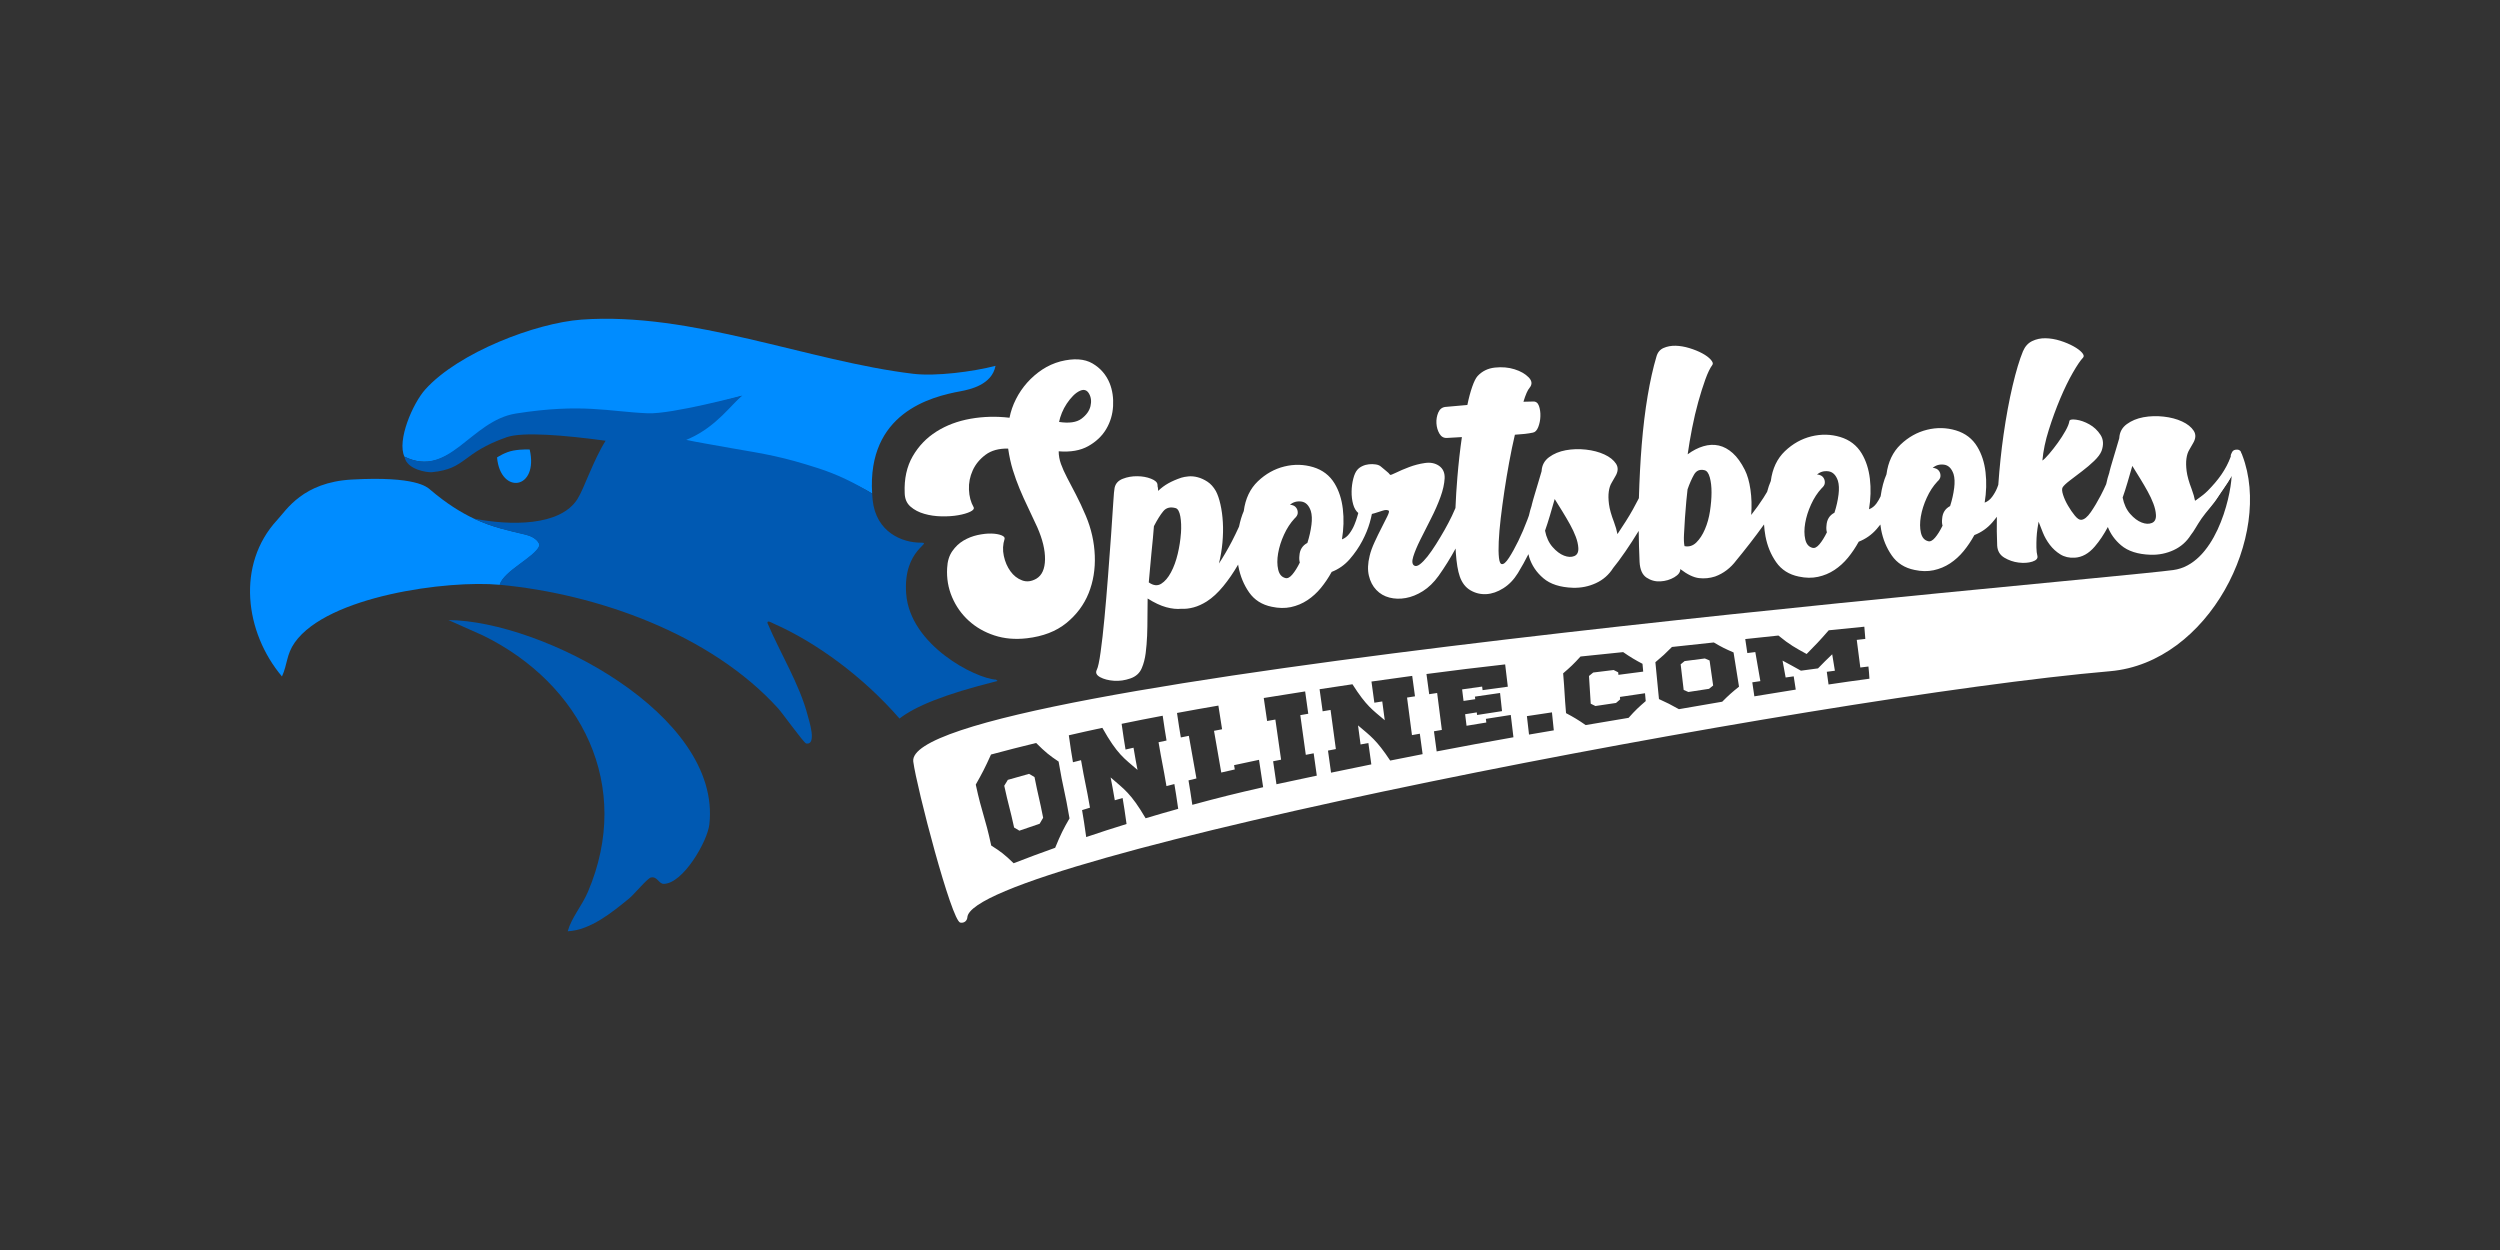
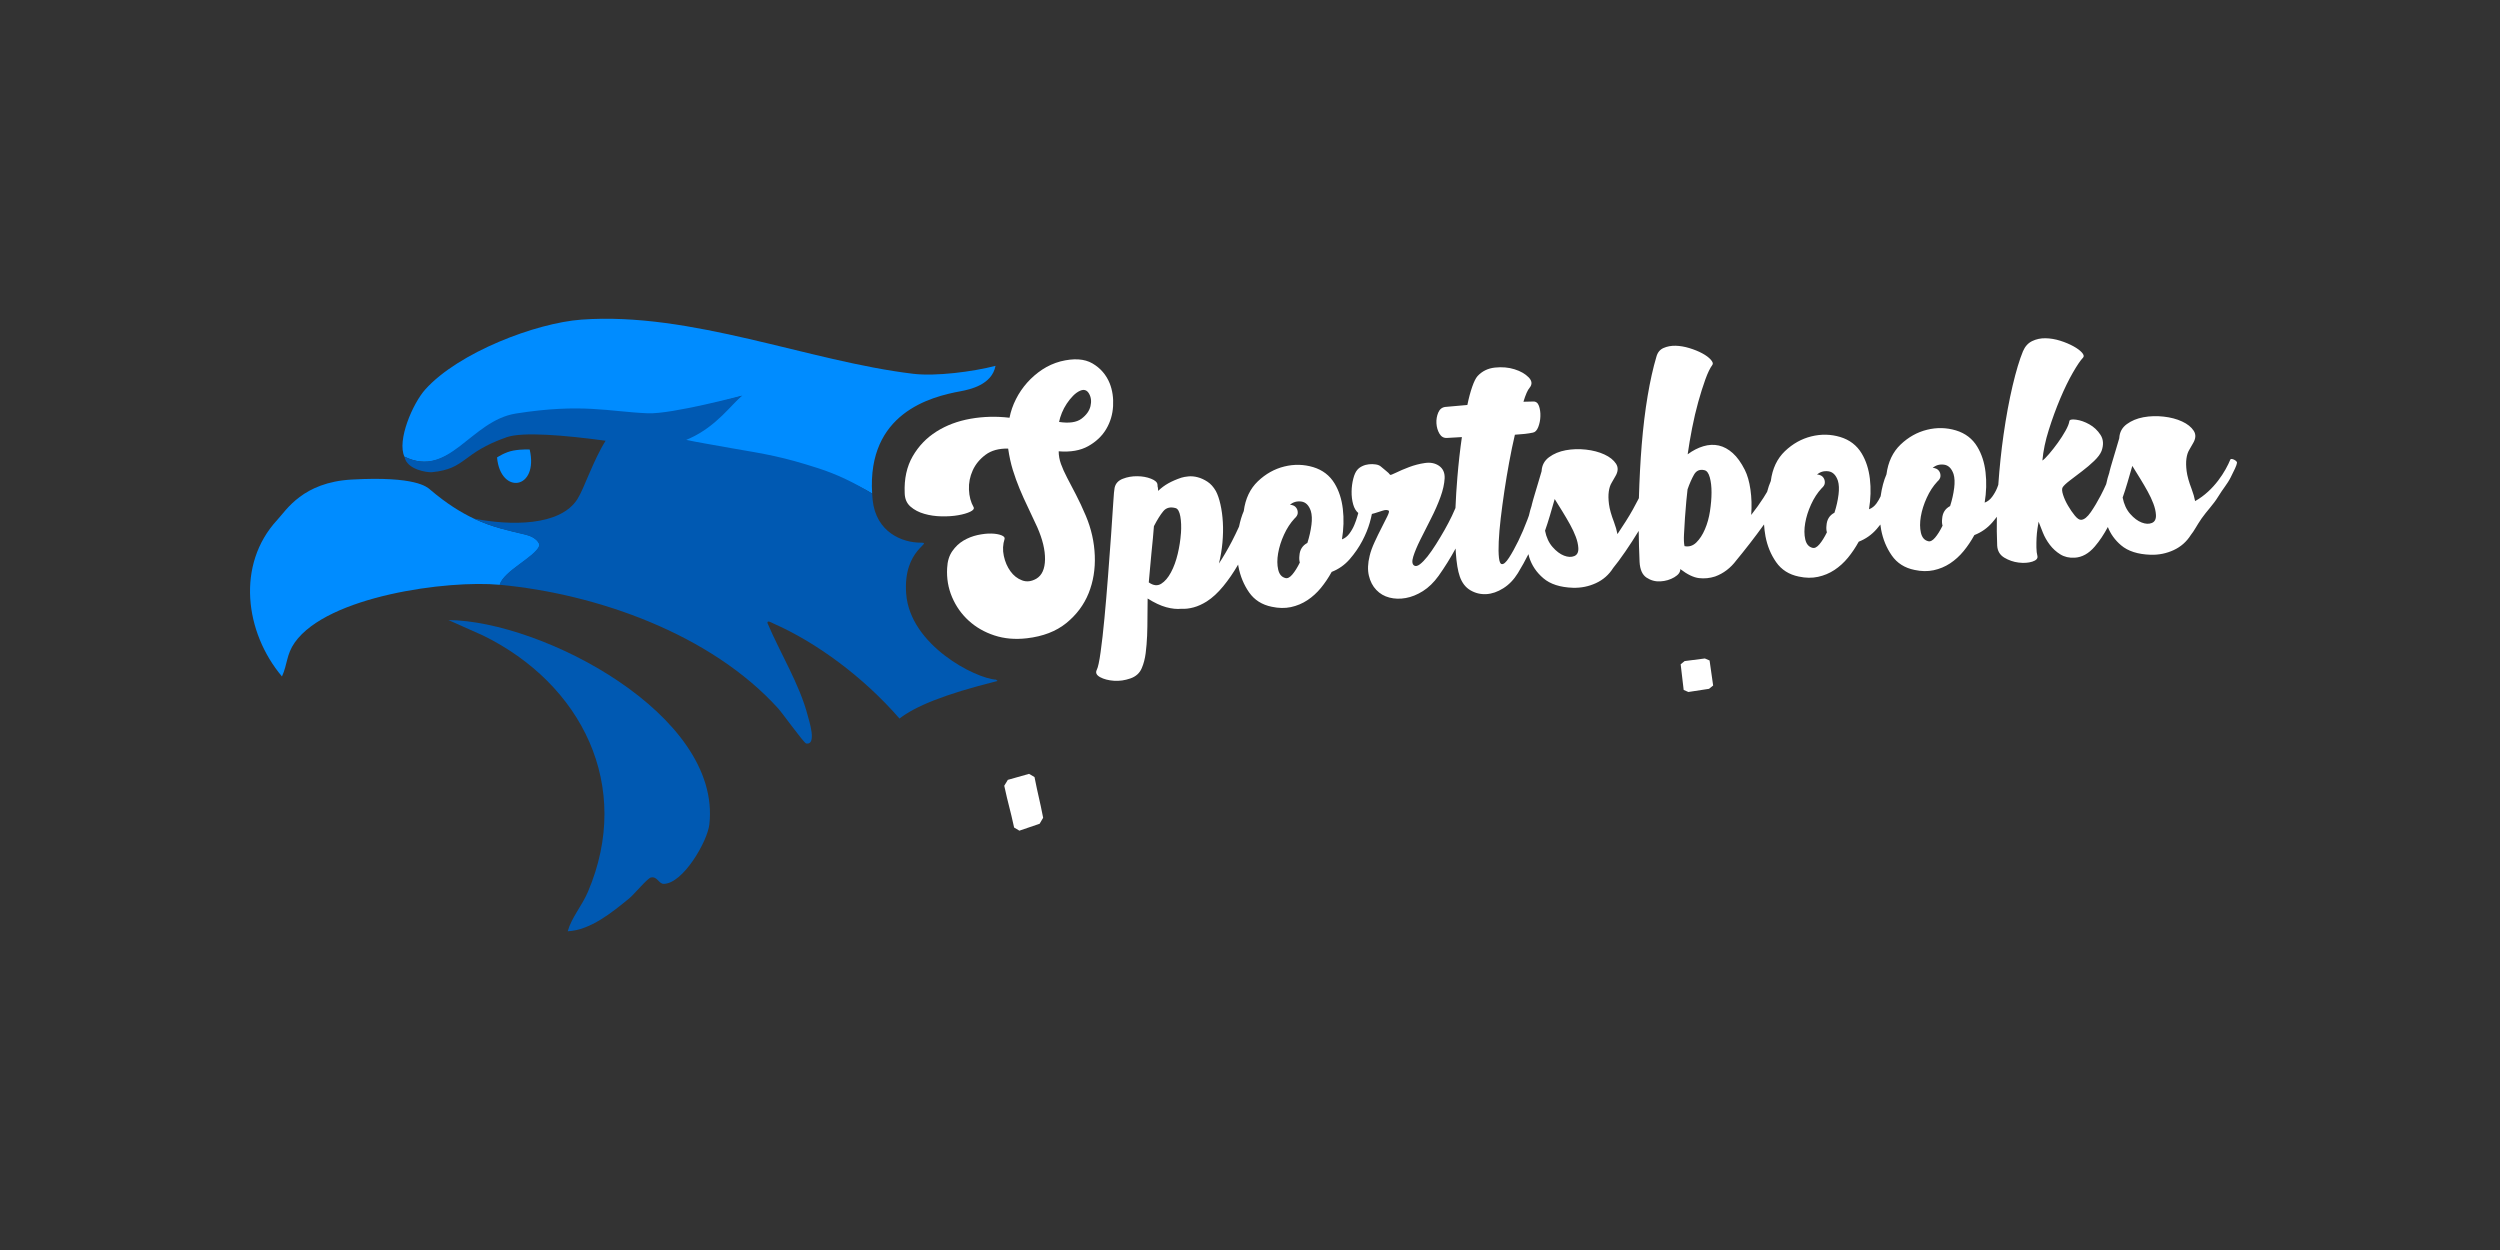
<svg xmlns="http://www.w3.org/2000/svg" width="200" height="100" viewBox="0 0 200 100" fill="none">
  <rect x="0" y="0" width="200" height="100" fill="#333333" stroke="none" />
  <g clip-path="url(#clip0_15904_1607)">
    <path d="M73.053 29.903C64.674 28.898 55.319 24.933 46.521 25.569C42.898 25.831 36.704 28.179 34.027 31.15C33.022 32.265 31.737 35.243 32.36 36.542C32.36 36.54 32.36 36.538 32.36 36.536C35.949 38.294 37.659 33.8 41.286 33.227C46.587 32.393 48.731 33.072 51.842 33.202C53.787 33.282 59.301 31.675 59.269 31.7C58.439 32.338 57.344 33.884 55.143 34.873C55.054 34.912 54.603 35.19 54.512 35.229C55.025 35.334 55.929 35.594 56.46 35.685C56.48 35.69 62.583 36.816 65.445 37.737C66.904 38.207 68.374 38.622 69.772 39.488C69.369 33.054 74.434 31.741 76.855 31.298C77.574 31.162 79.36 30.79 79.641 29.267C77.828 29.737 74.864 30.122 73.051 29.903H73.053Z" fill="#008CFF" />
    <path d="M42.068 42.767C40.778 42.455 39.441 42.206 37.94 41.502C36.879 41.002 35.707 40.277 34.419 39.176C34.163 38.957 33.258 38.081 28.141 38.364C24.226 38.581 22.918 40.797 22.183 41.59C18.882 45.154 19.59 50.594 22.557 54.117C23.002 53.141 22.906 52.359 23.578 51.404C26.196 47.685 35.791 46.392 39.989 46.784C40.302 45.685 42.807 44.577 43.152 43.704C43.233 43.499 42.925 42.974 42.068 42.767Z" fill="#008CFF" />
    <path d="M35.87 49.602L38.64 50.838C46.516 54.696 50.656 62.854 47.031 71.354C46.544 72.494 45.732 73.379 45.417 74.503C47.242 74.409 48.962 72.993 50.343 71.867C50.719 71.559 51.792 70.266 52.062 70.203C52.588 70.079 52.69 70.713 53.105 70.709C54.642 70.686 56.594 67.327 56.75 65.944C57.736 57.145 43.32 49.66 35.872 49.605L35.87 49.602Z" fill="#0059B2" />
    <path d="M79.677 54.372C78.043 54.276 72.808 51.629 72.495 47.507C72.219 43.861 74.756 43.412 73.629 43.412C72.219 43.412 70.079 42.612 69.809 39.981C69.793 39.814 69.781 39.648 69.772 39.488C68.374 38.622 66.916 37.926 65.458 37.459C62.597 36.538 61.377 36.344 58.421 35.838C58.401 35.831 56.521 35.498 56.462 35.489C55.932 35.398 55.41 35.297 54.898 35.19C54.989 35.154 55.077 35.115 55.165 35.076C57.367 34.084 58.562 32.283 59.391 31.645C59.423 31.62 53.764 33.145 51.817 33.063C48.709 32.933 46.58 32.249 41.279 33.081C37.652 33.651 35.947 38.291 32.36 36.533C32.36 36.535 32.36 36.538 32.36 36.54C32.533 37.578 34.201 37.812 34.559 37.776C37.332 37.5 36.91 36.244 40.538 34.976C41.803 34.534 45.113 34.807 48.45 35.259C47.464 36.818 46.723 39.094 46.199 39.919C44.805 42.119 40.789 42.055 37.919 41.488C39.42 42.192 40.744 42.466 42.036 42.778C42.893 42.986 43.204 43.474 43.125 43.679C42.78 44.552 40.277 45.681 39.964 46.78C47.827 47.514 56.886 50.751 62.248 56.668C62.593 57.049 64.313 59.445 64.49 59.477C65.381 59.637 64.715 57.623 64.626 57.275C63.975 54.746 62.404 52.236 61.395 49.837C61.364 49.582 61.749 49.824 61.901 49.892C65.261 51.372 69.049 54.126 71.958 57.482C73.219 56.52 75.44 55.565 79.807 54.477C79.766 54.443 79.727 54.409 79.687 54.374L79.677 54.372Z" fill="#0059B2" />
    <path d="M42.379 35.963C42.379 35.963 41.773 35.92 41.077 36.043C40.395 36.164 39.763 36.597 39.763 36.597C40.039 39.616 43.109 39.176 42.377 35.963H42.379Z" fill="#008CFF" />
    <path d="M178.433 36.75C178.053 37.68 177.139 39.231 175.609 40.088C175.581 39.94 175.545 39.789 175.5 39.632C175.454 39.477 175.398 39.308 175.332 39.124C175.114 38.558 174.981 38.082 174.931 37.694C174.881 37.304 174.876 36.971 174.915 36.688C174.953 36.406 175.028 36.175 175.139 35.991C175.248 35.808 175.346 35.64 175.429 35.485C175.668 35.099 175.69 34.757 175.497 34.461C175.305 34.164 174.994 33.916 174.566 33.718C174.137 33.519 173.643 33.389 173.085 33.328C172.525 33.266 171.99 33.285 171.476 33.378C170.963 33.474 170.519 33.656 170.145 33.93C169.771 34.203 169.569 34.573 169.542 35.04C169.542 35.045 169.542 35.049 169.542 35.054C169.456 35.348 169.372 35.64 169.286 35.92C169.193 36.242 169.095 36.57 168.993 36.901C168.891 37.233 168.812 37.521 168.751 37.767V37.794C168.649 38.089 168.562 38.401 168.494 38.734C168.363 39.028 168.218 39.333 168.052 39.65C167.801 40.131 167.54 40.569 167.266 40.968C166.991 41.365 166.735 41.572 166.495 41.586C166.347 41.595 166.18 41.483 165.989 41.251C165.799 41.021 165.617 40.754 165.443 40.457C165.268 40.161 165.137 39.869 165.046 39.586C164.955 39.304 164.944 39.103 165.012 38.987C165.096 38.852 165.291 38.668 165.592 38.437C165.894 38.207 166.218 37.959 166.565 37.696C166.912 37.434 167.234 37.16 167.533 36.873C167.832 36.586 168.03 36.319 168.127 36.071C168.302 35.576 168.274 35.15 168.041 34.789C167.807 34.429 167.508 34.149 167.145 33.946C166.783 33.743 166.427 33.62 166.082 33.574C165.735 33.528 165.558 33.572 165.547 33.702C165.52 33.889 165.42 34.142 165.243 34.459C165.066 34.776 164.862 35.095 164.631 35.416C164.4 35.738 164.166 36.034 163.931 36.31C163.697 36.584 163.516 36.764 163.391 36.844C163.459 36.075 163.629 35.254 163.906 34.383C164.18 33.51 164.486 32.678 164.819 31.884C165.155 31.091 165.49 30.402 165.828 29.814C166.166 29.226 166.438 28.825 166.649 28.606C166.735 28.508 166.706 28.376 166.556 28.207C166.406 28.038 166.18 27.869 165.874 27.701C165.567 27.532 165.216 27.384 164.819 27.258C164.423 27.133 164.03 27.067 163.64 27.06C163.25 27.053 162.895 27.131 162.57 27.288C162.246 27.445 162.001 27.717 161.838 28.1C161.561 28.768 161.285 29.689 161.008 30.858C160.732 32.03 160.491 33.335 160.285 34.771C160.099 36.066 159.961 37.407 159.863 38.788C159.832 38.875 159.8 38.962 159.764 39.051C159.666 39.29 159.535 39.52 159.371 39.744C159.208 39.967 159.009 40.124 158.773 40.211C158.911 39.365 158.934 38.554 158.843 37.776C158.753 36.999 158.533 36.321 158.186 35.745C157.798 35.095 157.224 34.659 156.472 34.431C155.717 34.206 154.948 34.187 154.162 34.381C153.375 34.575 152.67 34.969 152.046 35.565C151.423 36.16 151.047 36.955 150.917 37.949C150.702 38.435 150.548 39.026 150.45 39.703C150.36 39.897 150.253 40.088 150.119 40.273C149.956 40.496 149.757 40.654 149.521 40.74C149.659 39.894 149.682 39.083 149.591 38.305C149.5 37.528 149.28 36.85 148.934 36.274C148.544 35.626 147.972 35.188 147.22 34.96C146.465 34.734 145.696 34.716 144.909 34.91C144.123 35.104 143.418 35.498 142.794 36.093C142.171 36.688 141.794 37.484 141.665 38.478C141.55 38.738 141.452 39.03 141.37 39.345C141.293 39.477 141.198 39.634 141.076 39.826C140.804 40.252 140.477 40.708 140.096 41.196C140.148 40.485 140.128 39.81 140.037 39.174C139.947 38.535 139.795 38.009 139.586 37.591C139.294 37.012 138.972 36.563 138.62 36.248C138.269 35.934 137.897 35.731 137.503 35.642C137.108 35.553 136.698 35.571 136.269 35.699C135.841 35.827 135.422 36.041 135.013 36.344C135.106 35.688 135.224 34.99 135.367 34.256C135.51 33.522 135.675 32.822 135.859 32.158C136.043 31.495 136.233 30.897 136.424 30.364C136.616 29.83 136.807 29.438 136.995 29.185C137.063 29.087 137.018 28.95 136.861 28.772C136.702 28.594 136.476 28.426 136.179 28.266C135.882 28.107 135.542 27.967 135.154 27.849C134.766 27.73 134.397 27.669 134.045 27.66C133.692 27.653 133.372 27.712 133.082 27.84C132.792 27.967 132.601 28.202 132.511 28.544C132.245 29.436 132.014 30.478 131.812 31.672C131.611 32.867 131.454 34.167 131.338 35.571C131.23 36.914 131.155 38.342 131.112 39.851C131.089 39.899 131.062 39.949 131.032 40.006C130.924 40.218 130.79 40.467 130.631 40.756C130.47 41.046 130.282 41.363 130.06 41.711C129.838 42.06 129.615 42.398 129.396 42.728C129.368 42.58 129.332 42.43 129.287 42.272C129.241 42.117 129.185 41.949 129.119 41.764C128.901 41.198 128.768 40.722 128.718 40.334C128.668 39.947 128.663 39.611 128.702 39.329C128.74 39.046 128.815 38.816 128.926 38.631C129.035 38.449 129.133 38.28 129.216 38.125C129.454 37.74 129.475 37.398 129.284 37.101C129.092 36.805 128.781 36.556 128.353 36.358C127.924 36.16 127.43 36.03 126.872 35.968C126.312 35.907 125.777 35.925 125.263 36.018C124.748 36.114 124.306 36.296 123.932 36.57C123.558 36.844 123.356 37.213 123.329 37.68C123.329 37.685 123.329 37.69 123.329 37.694C123.243 37.988 123.159 38.28 123.073 38.56C122.98 38.882 122.882 39.21 122.78 39.541C122.678 39.874 122.599 40.161 122.537 40.407V40.435C122.449 40.688 122.377 40.961 122.313 41.244C122.272 41.356 122.234 41.468 122.188 41.586C121.964 42.186 121.721 42.749 121.465 43.276C121.207 43.802 120.96 44.251 120.722 44.618C120.483 44.986 120.288 45.157 120.139 45.127C120.028 45.115 119.953 44.947 119.917 44.623C119.88 44.299 119.874 43.866 119.899 43.323C119.923 42.781 119.976 42.163 120.057 41.47C120.139 40.777 120.236 40.047 120.35 39.285C120.463 38.524 120.592 37.758 120.733 36.985C120.873 36.214 121.028 35.478 121.191 34.778C121.783 34.744 122.261 34.689 122.626 34.611C122.81 34.582 122.952 34.434 123.059 34.167C123.163 33.9 123.222 33.613 123.231 33.305C123.243 32.997 123.202 32.719 123.116 32.473C123.027 32.227 122.873 32.11 122.651 32.122C122.522 32.129 122.392 32.133 122.263 32.131C122.134 32.131 122.002 32.131 121.875 32.14C122.048 31.572 122.211 31.198 122.367 31.023C122.592 30.749 122.567 30.471 122.293 30.188C122.016 29.905 121.64 29.691 121.159 29.541C120.678 29.39 120.157 29.347 119.595 29.406C119.032 29.465 118.568 29.693 118.203 30.088C118.062 30.245 117.922 30.528 117.779 30.936C117.636 31.344 117.504 31.832 117.389 32.398L115.618 32.555C115.36 32.589 115.174 32.739 115.06 33.006C114.947 33.275 114.897 33.56 114.915 33.868C114.934 34.174 115.013 34.45 115.156 34.694C115.299 34.938 115.5 35.051 115.759 35.035L116.951 34.967C116.804 35.982 116.684 37.051 116.591 38.175C116.521 39.023 116.468 39.844 116.437 40.642C116.357 40.834 116.264 41.043 116.153 41.274C115.979 41.639 115.781 42.012 115.564 42.398C115.344 42.783 115.117 43.164 114.879 43.542C114.641 43.919 114.414 44.245 114.199 44.518C113.981 44.792 113.782 44.999 113.596 45.141C113.41 45.282 113.258 45.318 113.143 45.25C112.97 45.147 112.943 44.908 113.061 44.527C113.179 44.149 113.365 43.7 113.623 43.182C113.882 42.664 114.165 42.104 114.473 41.499C114.782 40.895 115.036 40.316 115.237 39.764C115.437 39.212 115.548 38.713 115.571 38.264C115.591 37.815 115.437 37.48 115.11 37.256C114.802 37.051 114.433 36.978 113.999 37.04C113.566 37.101 113.147 37.211 112.739 37.363C112.331 37.516 111.977 37.669 111.68 37.815C111.383 37.963 111.225 38.018 111.204 37.981C111.143 37.892 111.041 37.79 110.896 37.678C110.751 37.566 110.61 37.448 110.472 37.325C110.374 37.238 110.236 37.181 110.059 37.154C109.88 37.126 109.701 37.124 109.517 37.142C109.334 37.163 109.159 37.208 108.998 37.284C108.835 37.359 108.701 37.455 108.597 37.573C108.456 37.73 108.345 37.97 108.264 38.291C108.18 38.613 108.134 38.955 108.128 39.32C108.121 39.682 108.164 40.031 108.257 40.359C108.341 40.66 108.479 40.886 108.663 41.041C108.64 41.119 108.617 41.205 108.588 41.306C108.527 41.525 108.447 41.752 108.348 41.99C108.25 42.229 108.119 42.459 107.955 42.683C107.792 42.906 107.593 43.061 107.357 43.15C107.495 42.304 107.518 41.492 107.427 40.715C107.336 39.938 107.117 39.26 106.77 38.684C106.38 38.036 105.808 37.598 105.056 37.37C104.301 37.145 103.532 37.126 102.745 37.32C101.959 37.514 101.254 37.908 100.63 38.503C100.007 39.099 99.63 39.894 99.501 40.888C99.343 41.249 99.218 41.666 99.123 42.129C98.941 42.523 98.755 42.918 98.554 43.303C98.218 43.946 97.873 44.539 97.515 45.081C97.651 44.534 97.744 43.973 97.796 43.403C97.846 42.831 97.858 42.291 97.828 41.78C97.799 41.269 97.735 40.793 97.635 40.352C97.536 39.91 97.413 39.554 97.268 39.283C97.082 38.959 96.86 38.711 96.602 38.54C96.341 38.369 96.08 38.248 95.817 38.18C95.554 38.111 95.307 38.089 95.076 38.111C94.845 38.134 94.656 38.168 94.511 38.214C94.11 38.348 93.763 38.499 93.466 38.665C93.169 38.832 92.899 39.032 92.652 39.272C92.641 39.067 92.63 38.971 92.623 38.98C92.614 38.989 92.605 38.921 92.598 38.773C92.587 38.588 92.416 38.428 92.085 38.298C91.754 38.168 91.385 38.1 90.977 38.098C90.569 38.093 90.183 38.161 89.821 38.303C89.458 38.444 89.24 38.686 89.168 39.026C89.138 39.14 89.1 39.552 89.057 40.261C89.013 40.973 88.957 41.832 88.884 42.842C88.812 43.852 88.73 44.947 88.639 46.128C88.549 47.307 88.454 48.417 88.356 49.457C88.259 50.496 88.156 51.397 88.05 52.158C87.946 52.92 87.841 53.397 87.742 53.588C87.626 53.818 87.715 54.012 88.011 54.174C88.308 54.334 88.673 54.429 89.111 54.461C89.549 54.493 89.988 54.429 90.435 54.274C90.879 54.119 91.183 53.841 91.346 53.44C91.494 53.096 91.596 52.699 91.655 52.247C91.711 51.796 91.75 51.329 91.77 50.843C91.788 50.357 91.797 49.858 91.797 49.347C91.797 48.834 91.8 48.344 91.811 47.879C92.349 48.221 92.845 48.453 93.296 48.577C93.747 48.7 94.158 48.741 94.525 48.702C94.822 48.722 95.144 48.684 95.491 48.59C95.838 48.497 96.189 48.335 96.547 48.111C96.994 47.824 97.429 47.423 97.855 46.905C98.279 46.388 98.674 45.816 99.037 45.188C99.041 45.182 99.046 45.172 99.05 45.166C99.059 45.216 99.064 45.264 99.073 45.314C99.218 46.089 99.504 46.78 99.927 47.389C100.351 47.997 100.957 48.383 101.743 48.542C102.288 48.661 102.798 48.668 103.274 48.568C103.75 48.465 104.19 48.282 104.591 48.016C104.992 47.751 105.353 47.423 105.675 47.031C105.994 46.641 106.282 46.212 106.534 45.752C107.096 45.533 107.577 45.193 107.978 44.733C108.377 44.272 108.713 43.786 108.98 43.278C109.248 42.769 109.447 42.281 109.579 41.819C109.656 41.545 109.712 41.315 109.751 41.116C109.828 41.096 109.903 41.078 109.98 41.055C110.207 40.986 110.422 40.918 110.621 40.85C110.821 40.783 110.98 40.783 111.093 40.85C111.15 40.884 111.118 41.03 110.993 41.29C110.869 41.547 110.714 41.855 110.531 42.211C110.347 42.566 110.159 42.95 109.971 43.36C109.78 43.773 109.649 44.137 109.574 44.459C109.422 45.063 109.402 45.597 109.511 46.055C109.619 46.515 109.817 46.894 110.105 47.195C110.39 47.496 110.739 47.699 111.154 47.806C111.567 47.913 112.004 47.925 112.462 47.842C112.92 47.76 113.378 47.576 113.834 47.288C114.29 47.001 114.707 46.595 115.085 46.071C115.584 45.369 116.038 44.637 116.448 43.882C116.455 43.994 116.459 44.108 116.466 44.217C116.523 45.042 116.627 45.676 116.781 46.114C116.958 46.625 117.244 46.996 117.636 47.224C118.028 47.453 118.452 47.555 118.903 47.53C119.357 47.505 119.81 47.348 120.266 47.06C120.722 46.773 121.111 46.37 121.433 45.847C121.744 45.337 122.023 44.831 122.274 44.331C122.295 44.409 122.311 44.489 122.333 44.566C122.537 45.225 122.916 45.79 123.472 46.262C124.027 46.734 124.814 46.987 125.836 47.022C126.487 47.04 127.099 46.917 127.677 46.65C128.255 46.383 128.713 45.98 129.053 45.439C129.314 45.127 129.64 44.685 130.035 44.112C130.398 43.586 130.751 43.036 131.096 42.471C131.105 43.289 131.128 44.117 131.166 44.956C131.2 45.569 131.386 45.986 131.724 46.21C132.062 46.433 132.431 46.534 132.839 46.509C133.245 46.486 133.615 46.376 133.946 46.18C134.277 45.984 134.435 45.765 134.422 45.524C134.984 45.957 135.483 46.199 135.923 46.249C136.36 46.299 136.789 46.255 137.208 46.119C137.879 45.875 138.448 45.441 138.913 44.819C139.19 44.486 139.55 44.037 139.99 43.472C140.373 42.981 140.749 42.473 141.123 41.955C141.144 42.272 141.178 42.587 141.237 42.897C141.382 43.672 141.667 44.363 142.091 44.972C142.515 45.581 143.121 45.966 143.907 46.126C144.451 46.244 144.962 46.251 145.438 46.148C145.914 46.046 146.354 45.863 146.755 45.599C147.156 45.334 147.517 45.006 147.839 44.614C148.158 44.224 148.446 43.795 148.698 43.335C149.26 43.116 149.741 42.776 150.14 42.316C150.242 42.199 150.337 42.081 150.43 41.962C150.448 42.097 150.464 42.231 150.489 42.366C150.634 43.141 150.92 43.832 151.344 44.441C151.768 45.049 152.373 45.435 153.16 45.594C153.704 45.713 154.214 45.72 154.69 45.619C155.166 45.517 155.606 45.334 156.007 45.07C156.408 44.805 156.769 44.477 157.091 44.085C157.41 43.695 157.698 43.266 157.95 42.806C158.512 42.587 158.993 42.247 159.392 41.787C159.519 41.641 159.634 41.492 159.748 41.342C159.734 42.133 159.743 42.904 159.775 43.652C159.8 44.078 159.988 44.397 160.344 44.612C160.698 44.824 161.081 44.956 161.493 45.006C161.904 45.056 162.269 45.031 162.586 44.931C162.904 44.828 163.04 44.675 162.992 44.475C162.944 44.29 162.917 44.069 162.913 43.809C162.908 43.549 162.913 43.291 162.924 43.041C162.938 42.788 162.96 42.546 162.994 42.311C163.026 42.076 163.058 41.885 163.087 41.734C163.176 41.971 163.289 42.263 163.43 42.61C163.57 42.956 163.754 43.28 163.985 43.583C164.216 43.887 164.493 44.142 164.822 44.347C165.148 44.552 165.533 44.641 165.976 44.616C166.567 44.582 167.1 44.286 167.578 43.727C167.971 43.269 168.318 42.744 168.628 42.161C168.846 42.719 169.197 43.207 169.685 43.622C170.24 44.094 171.027 44.347 172.049 44.381C172.698 44.4 173.312 44.276 173.89 44.01C174.468 43.743 174.926 43.339 175.266 42.799C175.527 42.487 175.731 42.053 176.125 41.481C176.52 40.909 177.08 40.352 177.452 39.735C177.824 39.117 178.191 38.72 178.458 38.184C178.724 37.648 178.937 37.24 178.962 37.017C178.971 36.848 178.492 36.625 178.438 36.759L178.433 36.75ZM94.473 42.671C94.436 43.196 94.353 43.741 94.219 44.306C94.085 44.871 93.904 45.369 93.677 45.79C93.45 46.215 93.19 46.518 92.895 46.702C92.6 46.887 92.269 46.851 91.902 46.591C91.938 46.235 91.972 45.854 92.004 45.453C92.036 45.049 92.074 44.648 92.115 44.245C92.156 43.841 92.194 43.453 92.231 43.077C92.265 42.703 92.292 42.375 92.314 42.094C92.582 41.577 92.831 41.176 93.067 40.893C93.301 40.61 93.634 40.53 94.069 40.654C94.239 40.717 94.359 40.941 94.427 41.317C94.495 41.696 94.511 42.147 94.477 42.669L94.473 42.671ZM104.913 42.003C104.856 42.464 104.747 42.94 104.591 43.433C104.194 43.643 103.983 43.98 103.954 44.447C103.929 44.655 103.938 44.84 103.986 45.004C103.786 45.407 103.587 45.727 103.387 45.961C103.188 46.196 103.002 46.292 102.834 46.244C102.532 46.169 102.34 45.941 102.254 45.565C102.167 45.188 102.165 44.755 102.249 44.265C102.333 43.775 102.489 43.278 102.721 42.772C102.952 42.266 103.233 41.834 103.564 41.479C103.723 41.34 103.806 41.198 103.818 41.059C103.827 40.92 103.802 40.795 103.741 40.688C103.68 40.581 103.596 40.501 103.491 40.451C103.387 40.4 103.287 40.378 103.197 40.384C103.444 40.166 103.745 40.079 104.099 40.122C104.453 40.168 104.709 40.419 104.865 40.875C104.956 41.169 104.972 41.545 104.915 42.003H104.913ZM125.943 44.486C125.707 44.584 125.433 44.571 125.12 44.45C124.807 44.329 124.503 44.099 124.206 43.761C123.909 43.424 123.707 42.988 123.603 42.455C123.73 42.094 123.861 41.691 123.993 41.244C124.124 40.799 124.254 40.357 124.376 39.922C124.58 40.245 124.789 40.583 125.004 40.934C125.219 41.285 125.419 41.627 125.605 41.962C125.791 42.297 125.943 42.623 126.063 42.943C126.183 43.262 126.251 43.56 126.267 43.839C126.285 44.174 126.178 44.388 125.943 44.486ZM136.8 40.888C136.718 41.415 136.585 41.898 136.396 42.338C136.208 42.779 135.977 43.132 135.705 43.399C135.433 43.665 135.118 43.763 134.762 43.691C134.712 43.469 134.698 43.148 134.721 42.728C134.744 42.306 134.769 41.869 134.798 41.41C134.828 40.952 134.864 40.512 134.905 40.09C134.945 39.669 134.979 39.356 135.004 39.149C135.163 38.693 135.335 38.3 135.521 37.972C135.707 37.646 135.986 37.525 136.362 37.617C136.551 37.662 136.691 37.854 136.784 38.193C136.877 38.533 136.925 38.937 136.922 39.402C136.922 39.867 136.879 40.364 136.798 40.891L136.8 40.888ZM147.079 39.586C147.022 40.047 146.914 40.523 146.757 41.016C146.36 41.226 146.15 41.563 146.12 42.031C146.095 42.238 146.104 42.423 146.152 42.587C145.952 42.99 145.753 43.31 145.553 43.545C145.354 43.779 145.17 43.875 145 43.827C144.699 43.752 144.506 43.524 144.42 43.148C144.334 42.772 144.331 42.338 144.415 41.848C144.499 41.358 144.656 40.861 144.887 40.355C145.118 39.849 145.399 39.418 145.73 39.062C145.889 38.923 145.975 38.782 145.984 38.642C145.995 38.501 145.968 38.378 145.907 38.269C145.846 38.161 145.762 38.082 145.658 38.032C145.553 37.981 145.454 37.959 145.363 37.965C145.61 37.746 145.912 37.66 146.265 37.703C146.619 37.749 146.875 37.999 147.031 38.456C147.122 38.75 147.138 39.126 147.081 39.584L147.079 39.586ZM156.331 39.055C156.275 39.516 156.166 39.992 156.009 40.485C155.613 40.694 155.402 41.032 155.372 41.499C155.347 41.707 155.356 41.892 155.404 42.056C155.204 42.459 155.005 42.779 154.805 43.013C154.606 43.248 154.42 43.344 154.252 43.296C153.951 43.221 153.758 42.995 153.672 42.617C153.586 42.24 153.583 41.807 153.667 41.317C153.751 40.827 153.908 40.33 154.139 39.824C154.37 39.317 154.651 38.886 154.982 38.531C155.141 38.392 155.225 38.25 155.236 38.111C155.248 37.97 155.22 37.847 155.159 37.737C155.098 37.63 155.014 37.55 154.91 37.5C154.805 37.45 154.706 37.427 154.615 37.434C154.862 37.215 155.164 37.129 155.517 37.172C155.871 37.218 156.127 37.468 156.284 37.924C156.374 38.218 156.39 38.595 156.333 39.053L156.331 39.055ZM172.151 41.837C171.915 41.935 171.641 41.921 171.331 41.8C171.018 41.679 170.712 41.449 170.415 41.112C170.118 40.774 169.916 40.339 169.812 39.805C169.939 39.445 170.07 39.041 170.201 38.595C170.333 38.15 170.462 37.708 170.585 37.272C170.789 37.596 170.997 37.933 171.213 38.285C171.428 38.636 171.628 38.978 171.813 39.313C171.999 39.648 172.151 39.974 172.271 40.293C172.392 40.612 172.46 40.911 172.475 41.189C172.494 41.525 172.387 41.739 172.151 41.837Z" fill="white" />
    <path d="M86.878 41.29C86.599 40.635 86.332 40.058 86.071 39.561C85.81 39.064 85.577 38.617 85.37 38.218C85.162 37.822 84.998 37.452 84.876 37.115C84.756 36.777 84.695 36.44 84.695 36.105C85.645 36.18 86.433 36.043 87.061 35.69C87.689 35.336 88.17 34.88 88.499 34.322C88.828 33.763 89.011 33.152 89.047 32.486C89.084 31.823 88.993 31.219 88.778 30.672C88.497 29.978 88.036 29.447 87.395 29.073C86.753 28.699 85.901 28.647 84.842 28.911C84.311 29.053 83.824 29.274 83.377 29.568C82.931 29.864 82.529 30.213 82.171 30.614C81.813 31.018 81.514 31.458 81.274 31.937C81.031 32.416 80.861 32.91 80.761 33.419C79.698 33.294 78.657 33.321 77.639 33.501C76.621 33.681 75.715 34.021 74.916 34.525C74.121 35.026 73.486 35.688 73.014 36.506C72.543 37.325 72.328 38.303 72.375 39.436C72.382 39.901 72.538 40.266 72.84 40.528C73.141 40.79 73.509 40.984 73.944 41.107C74.377 41.233 74.84 41.299 75.331 41.308C75.823 41.317 76.266 41.287 76.66 41.217C77.054 41.148 77.374 41.055 77.617 40.938C77.859 40.822 77.95 40.701 77.889 40.574C77.662 40.177 77.537 39.709 77.517 39.169C77.494 38.631 77.596 38.116 77.819 37.628C78.041 37.14 78.383 36.725 78.846 36.381C79.308 36.036 79.909 35.872 80.652 35.886C80.743 36.515 80.868 37.085 81.026 37.598C81.185 38.111 81.367 38.613 81.57 39.105C81.775 39.596 81.997 40.093 82.239 40.59C82.48 41.089 82.729 41.62 82.983 42.181C83.407 43.145 83.613 44.003 83.602 44.76C83.588 45.514 83.359 46.027 82.91 46.294C82.516 46.522 82.133 46.568 81.766 46.429C81.396 46.292 81.085 46.048 80.834 45.699C80.582 45.35 80.405 44.942 80.305 44.472C80.204 44.003 80.226 43.551 80.367 43.114C80.396 43 80.312 42.901 80.113 42.822C79.913 42.742 79.646 42.694 79.312 42.685C78.979 42.676 78.61 42.717 78.208 42.803C77.805 42.892 77.428 43.041 77.079 43.246C76.73 43.453 76.431 43.736 76.182 44.094C75.932 44.454 75.796 44.903 75.771 45.446C75.724 46.269 75.857 47.044 76.166 47.772C76.476 48.499 76.918 49.126 77.496 49.653C78.072 50.179 78.757 50.574 79.55 50.834C80.344 51.096 81.21 51.171 82.149 51.062C83.436 50.913 84.488 50.508 85.305 49.846C86.118 49.185 86.712 48.392 87.087 47.466C87.46 46.54 87.626 45.535 87.583 44.447C87.54 43.36 87.304 42.306 86.876 41.287L86.878 41.29ZM84.949 33.029C85.055 32.771 85.184 32.527 85.338 32.295C85.493 32.062 85.66 31.852 85.844 31.666C86.028 31.479 86.218 31.342 86.418 31.255C86.726 31.125 86.962 31.205 87.125 31.495C87.29 31.784 87.327 32.117 87.238 32.493C87.148 32.872 86.907 33.207 86.517 33.499C86.125 33.791 85.529 33.877 84.726 33.756C84.769 33.531 84.844 33.289 84.949 33.031V33.029Z" fill="white" />
    <path d="M136.385 52.678C135.739 52.76 135.415 52.801 134.771 52.886C134.644 52.99 134.58 53.041 134.453 53.143C134.556 54.03 134.59 54.313 134.694 55.197C134.843 55.261 134.918 55.293 135.07 55.359C135.73 55.259 136.061 55.207 136.723 55.106C136.854 54.999 136.92 54.947 137.052 54.842C136.931 53.982 136.886 53.7 136.766 52.838C136.614 52.776 136.539 52.742 136.387 52.676L136.385 52.678Z" fill="white" />
    <path d="M82.33 61.907C81.652 62.094 81.312 62.19 80.627 62.388C80.512 62.582 80.455 62.676 80.34 62.86C80.664 64.37 80.804 64.696 81.129 66.203C81.299 66.299 81.382 66.349 81.55 66.454C82.198 66.228 82.523 66.116 83.171 65.9C83.282 65.701 83.339 65.605 83.452 65.421C83.167 63.952 83.049 63.636 82.761 62.165C82.588 62.067 82.502 62.017 82.328 61.91L82.33 61.907Z" fill="white" />
-     <path d="M179.388 36.437C179.379 36.376 179.336 36.287 179.297 36.23C179.275 36.045 179.091 35.945 178.876 35.972C178.66 36 178.601 36.102 178.549 36.203C178.497 36.303 178.445 36.403 178.461 36.526C178.077 37.577 177.456 38.412 176.615 39.265C175.774 40.117 173.264 41.522 173.264 41.522C174.074 41.51 174.842 42.055 175.33 41.804C176.495 41.278 177.617 39.545 178.531 38.081C178.447 39.937 177.168 45.17 173.849 45.605C166.765 46.533 72.214 54.377 73.062 60.927C73.33 62.988 76.132 73.713 76.826 73.809C77.125 73.864 77.361 73.677 77.388 73.392C77.657 68.697 145.338 55.717 168.805 53.697C176.74 53.013 181.821 42.783 179.39 36.437H179.388ZM84.411 67.824C83.076 68.301 82.412 68.549 81.09 69.06C80.378 68.362 80.022 68.098 79.299 67.644C78.784 65.261 78.576 65.15 78.061 62.767C78.546 61.912 78.793 61.447 79.281 60.362C80.75 59.969 81.471 59.785 82.892 59.438C83.627 60.177 83.985 60.455 84.688 60.925C85.064 63.155 85.184 63.241 85.561 65.471C85.089 66.283 84.858 66.734 84.413 67.824H84.411ZM91.646 65.455C90.467 63.449 89.945 63.152 88.85 62.195C88.977 62.858 89.041 63.159 89.184 64.021C89.433 63.948 89.56 63.912 89.809 63.841C89.923 64.518 89.984 64.901 90.124 65.92C88.83 66.322 88.184 66.531 86.896 66.965C86.749 65.911 86.685 65.512 86.565 64.808C86.819 64.73 86.944 64.691 87.198 64.614C86.891 62.822 86.79 62.61 86.483 60.815C86.225 60.879 86.096 60.913 85.837 60.98C85.715 60.275 85.651 59.876 85.506 58.823C86.585 58.574 87.123 58.456 88.188 58.227C89.385 60.357 89.918 60.654 91.002 61.593C90.879 60.95 90.82 60.656 90.682 59.817C90.426 59.874 90.299 59.903 90.043 59.963C89.932 59.292 89.871 58.914 89.73 57.906C91.045 57.635 91.7 57.507 93.015 57.258C93.156 58.232 93.215 58.597 93.323 59.242C93.067 59.297 92.94 59.324 92.684 59.379C92.963 61.043 93.038 61.226 93.317 62.888C93.57 62.822 93.697 62.79 93.949 62.724C94.058 63.369 94.115 63.734 94.257 64.707C93.212 64.999 92.691 65.15 91.648 65.462L91.646 65.455ZM95.386 64.39C95.246 63.428 95.187 63.068 95.08 62.432C95.334 62.368 95.461 62.338 95.715 62.277C95.443 60.658 95.38 60.485 95.108 58.866C94.851 58.918 94.722 58.944 94.466 58.996C94.359 58.36 94.3 57.999 94.16 57.037C95.477 56.793 96.137 56.677 97.47 56.447C97.61 57.377 97.665 57.726 97.767 58.342C97.508 58.392 97.379 58.417 97.121 58.465C97.384 60.049 97.44 60.218 97.701 61.803C98.134 61.702 98.35 61.654 98.783 61.556C98.76 61.413 98.749 61.344 98.726 61.212C99.522 61.036 99.921 60.952 100.721 60.786C100.827 61.47 100.886 61.855 101.052 62.977C98.792 63.492 97.656 63.773 95.386 64.386V64.39ZM102.117 62.742C101.986 61.839 101.936 61.499 101.85 60.902C102.104 60.85 102.233 60.825 102.487 60.774C102.269 59.251 102.247 59.087 102.029 57.564C101.764 57.61 101.632 57.635 101.369 57.68C101.281 57.083 101.231 56.743 101.1 55.84C102.467 55.617 103.104 55.517 104.412 55.314C104.534 56.187 104.58 56.517 104.661 57.101C104.407 57.145 104.28 57.167 104.024 57.211C104.233 58.713 104.255 58.884 104.464 60.387C104.716 60.339 104.843 60.314 105.094 60.264C105.176 60.847 105.221 61.176 105.344 62.051C104.054 62.322 103.41 62.457 102.117 62.74V62.742ZM111.215 60.845C110.107 59.172 109.633 58.877 108.642 58.032C108.715 58.588 108.749 58.843 108.846 59.557C109.096 59.511 109.22 59.488 109.47 59.441C109.547 60.004 109.59 60.321 109.706 61.151C108.418 61.413 107.774 61.545 106.484 61.814C106.364 60.952 106.318 60.624 106.239 60.047C106.491 59.999 106.618 59.974 106.869 59.926C106.668 58.453 106.647 58.269 106.445 56.796C106.192 56.839 106.065 56.859 105.811 56.903C105.731 56.324 105.686 55.998 105.566 55.136C106.62 54.974 107.146 54.896 108.196 54.741C109.322 56.508 109.794 56.777 110.78 57.619C110.708 57.069 110.676 56.816 110.581 56.116C110.327 56.157 110.2 56.178 109.948 56.217C109.873 55.658 109.83 55.343 109.717 54.523C111.018 54.338 111.669 54.247 112.977 54.071C113.086 54.86 113.127 55.163 113.199 55.706C112.945 55.745 112.818 55.765 112.564 55.804C112.75 57.204 112.771 57.411 112.957 58.809C113.208 58.763 113.335 58.743 113.587 58.697C113.659 59.24 113.7 59.543 113.809 60.332C112.771 60.535 112.252 60.635 111.215 60.845ZM114.934 60.118C114.827 59.34 114.786 59.041 114.716 58.503C114.968 58.46 115.095 58.437 115.348 58.394C115.169 57.026 115.151 56.807 114.972 55.439C114.718 55.478 114.589 55.496 114.335 55.535C114.265 54.997 114.224 54.698 114.117 53.921C116.609 53.594 117.86 53.442 120.413 53.152C120.524 54.03 120.561 54.349 120.626 54.935C119.815 55.045 119.411 55.099 118.606 55.213C118.593 55.102 118.586 55.045 118.572 54.926C117.931 55.015 117.609 55.061 116.969 55.152C117.022 55.562 117.042 55.736 117.083 56.075C117.457 56.018 117.645 55.991 118.019 55.936C118.01 55.854 118.005 55.813 117.994 55.729C118.797 55.612 119.198 55.553 120.005 55.439C120.071 56.046 120.096 56.285 120.162 56.891C119.361 57.012 118.962 57.074 118.166 57.199C118.157 57.115 118.151 57.074 118.142 56.992C117.767 57.049 117.582 57.078 117.21 57.138C117.251 57.477 117.273 57.653 117.323 58.061C117.956 57.956 118.271 57.904 118.906 57.801C118.892 57.68 118.883 57.623 118.869 57.509C119.665 57.382 120.064 57.32 120.862 57.197C120.928 57.781 120.964 58.102 121.075 58.982C118.611 59.418 117.382 59.646 114.929 60.115L114.934 60.118ZM122.322 58.766C122.236 58.066 122.206 57.79 122.152 57.29C122.952 57.167 123.351 57.108 124.156 56.989C124.202 57.48 124.229 57.749 124.304 58.428C123.51 58.56 123.113 58.629 122.322 58.766ZM130.291 57.427C128.913 57.662 128.226 57.781 126.856 58.006C126.219 57.569 125.906 57.382 125.283 57.051C125.154 55.562 125.179 55.357 125.052 53.866C125.625 53.376 125.902 53.116 126.441 52.521C127.824 52.382 128.502 52.311 129.853 52.169C130.379 52.539 130.892 52.842 131.4 53.104C131.425 53.371 131.436 53.494 131.456 53.729C130.665 53.834 130.268 53.884 129.473 53.987C129.466 53.907 129.464 53.868 129.457 53.786C129.312 53.715 129.239 53.679 129.094 53.601C128.441 53.681 128.115 53.722 127.457 53.802C127.321 53.914 127.255 53.971 127.119 54.078C127.187 55.047 127.19 55.327 127.258 56.296C127.407 56.369 127.482 56.406 127.632 56.481C128.291 56.383 128.62 56.335 129.28 56.237C129.411 56.121 129.479 56.064 129.611 55.954C129.604 55.872 129.602 55.834 129.595 55.754C130.398 55.637 130.799 55.578 131.601 55.46C131.622 55.694 131.633 55.818 131.658 56.087C131.105 56.563 130.828 56.819 130.289 57.425L130.291 57.427ZM137.777 56.137C136.392 56.374 135.698 56.492 134.313 56.734C133.667 56.369 133.347 56.212 132.717 55.925C132.581 54.575 132.567 54.326 132.431 52.977C132.971 52.525 133.236 52.286 133.757 51.757C135.095 51.613 135.762 51.542 137.106 51.397C137.739 51.773 138.051 51.923 138.684 52.195C138.868 53.423 138.938 53.704 139.121 54.933C138.582 55.366 138.312 55.599 137.775 56.139L137.777 56.137ZM146.283 54.762C146.229 54.313 146.202 54.114 146.143 53.743C146.403 53.709 146.533 53.69 146.791 53.658C146.707 53.095 146.662 52.856 146.576 52.343C146.116 52.787 145.889 53.002 145.44 53.471C144.894 53.542 144.622 53.579 144.075 53.654C143.486 53.319 143.191 53.17 142.604 52.849C142.701 53.373 142.751 53.611 142.851 54.199C143.109 54.162 143.239 54.144 143.497 54.108C143.563 54.491 143.595 54.694 143.66 55.168C142.339 55.377 141.674 55.485 140.348 55.706C140.278 55.2 140.246 54.985 140.183 54.586C140.441 54.548 140.57 54.529 140.829 54.491C140.663 53.478 140.591 53.18 140.425 52.165C140.169 52.197 140.042 52.213 139.786 52.245C139.722 51.846 139.688 51.631 139.62 51.125C140.672 51.014 141.2 50.956 142.273 50.843C143.177 51.586 143.629 51.825 144.531 52.32C145.218 51.625 145.562 51.273 146.299 50.423C147.417 50.309 147.986 50.252 149.147 50.136C149.174 50.56 149.19 50.749 149.226 51.114C148.952 51.144 148.816 51.16 148.541 51.191C148.648 52.126 148.718 52.466 148.825 53.401C149.085 53.369 149.215 53.353 149.475 53.321C149.512 53.684 149.53 53.873 149.555 54.297C148.251 54.47 147.596 54.566 146.281 54.76L146.283 54.762Z" fill="white" />
  </g>
  <defs>
    <clipPath id="clip0_15904_1607">
      <rect width="160" height="60" fill="white" transform="translate(20 20)" />
    </clipPath>
  </defs>
</svg>